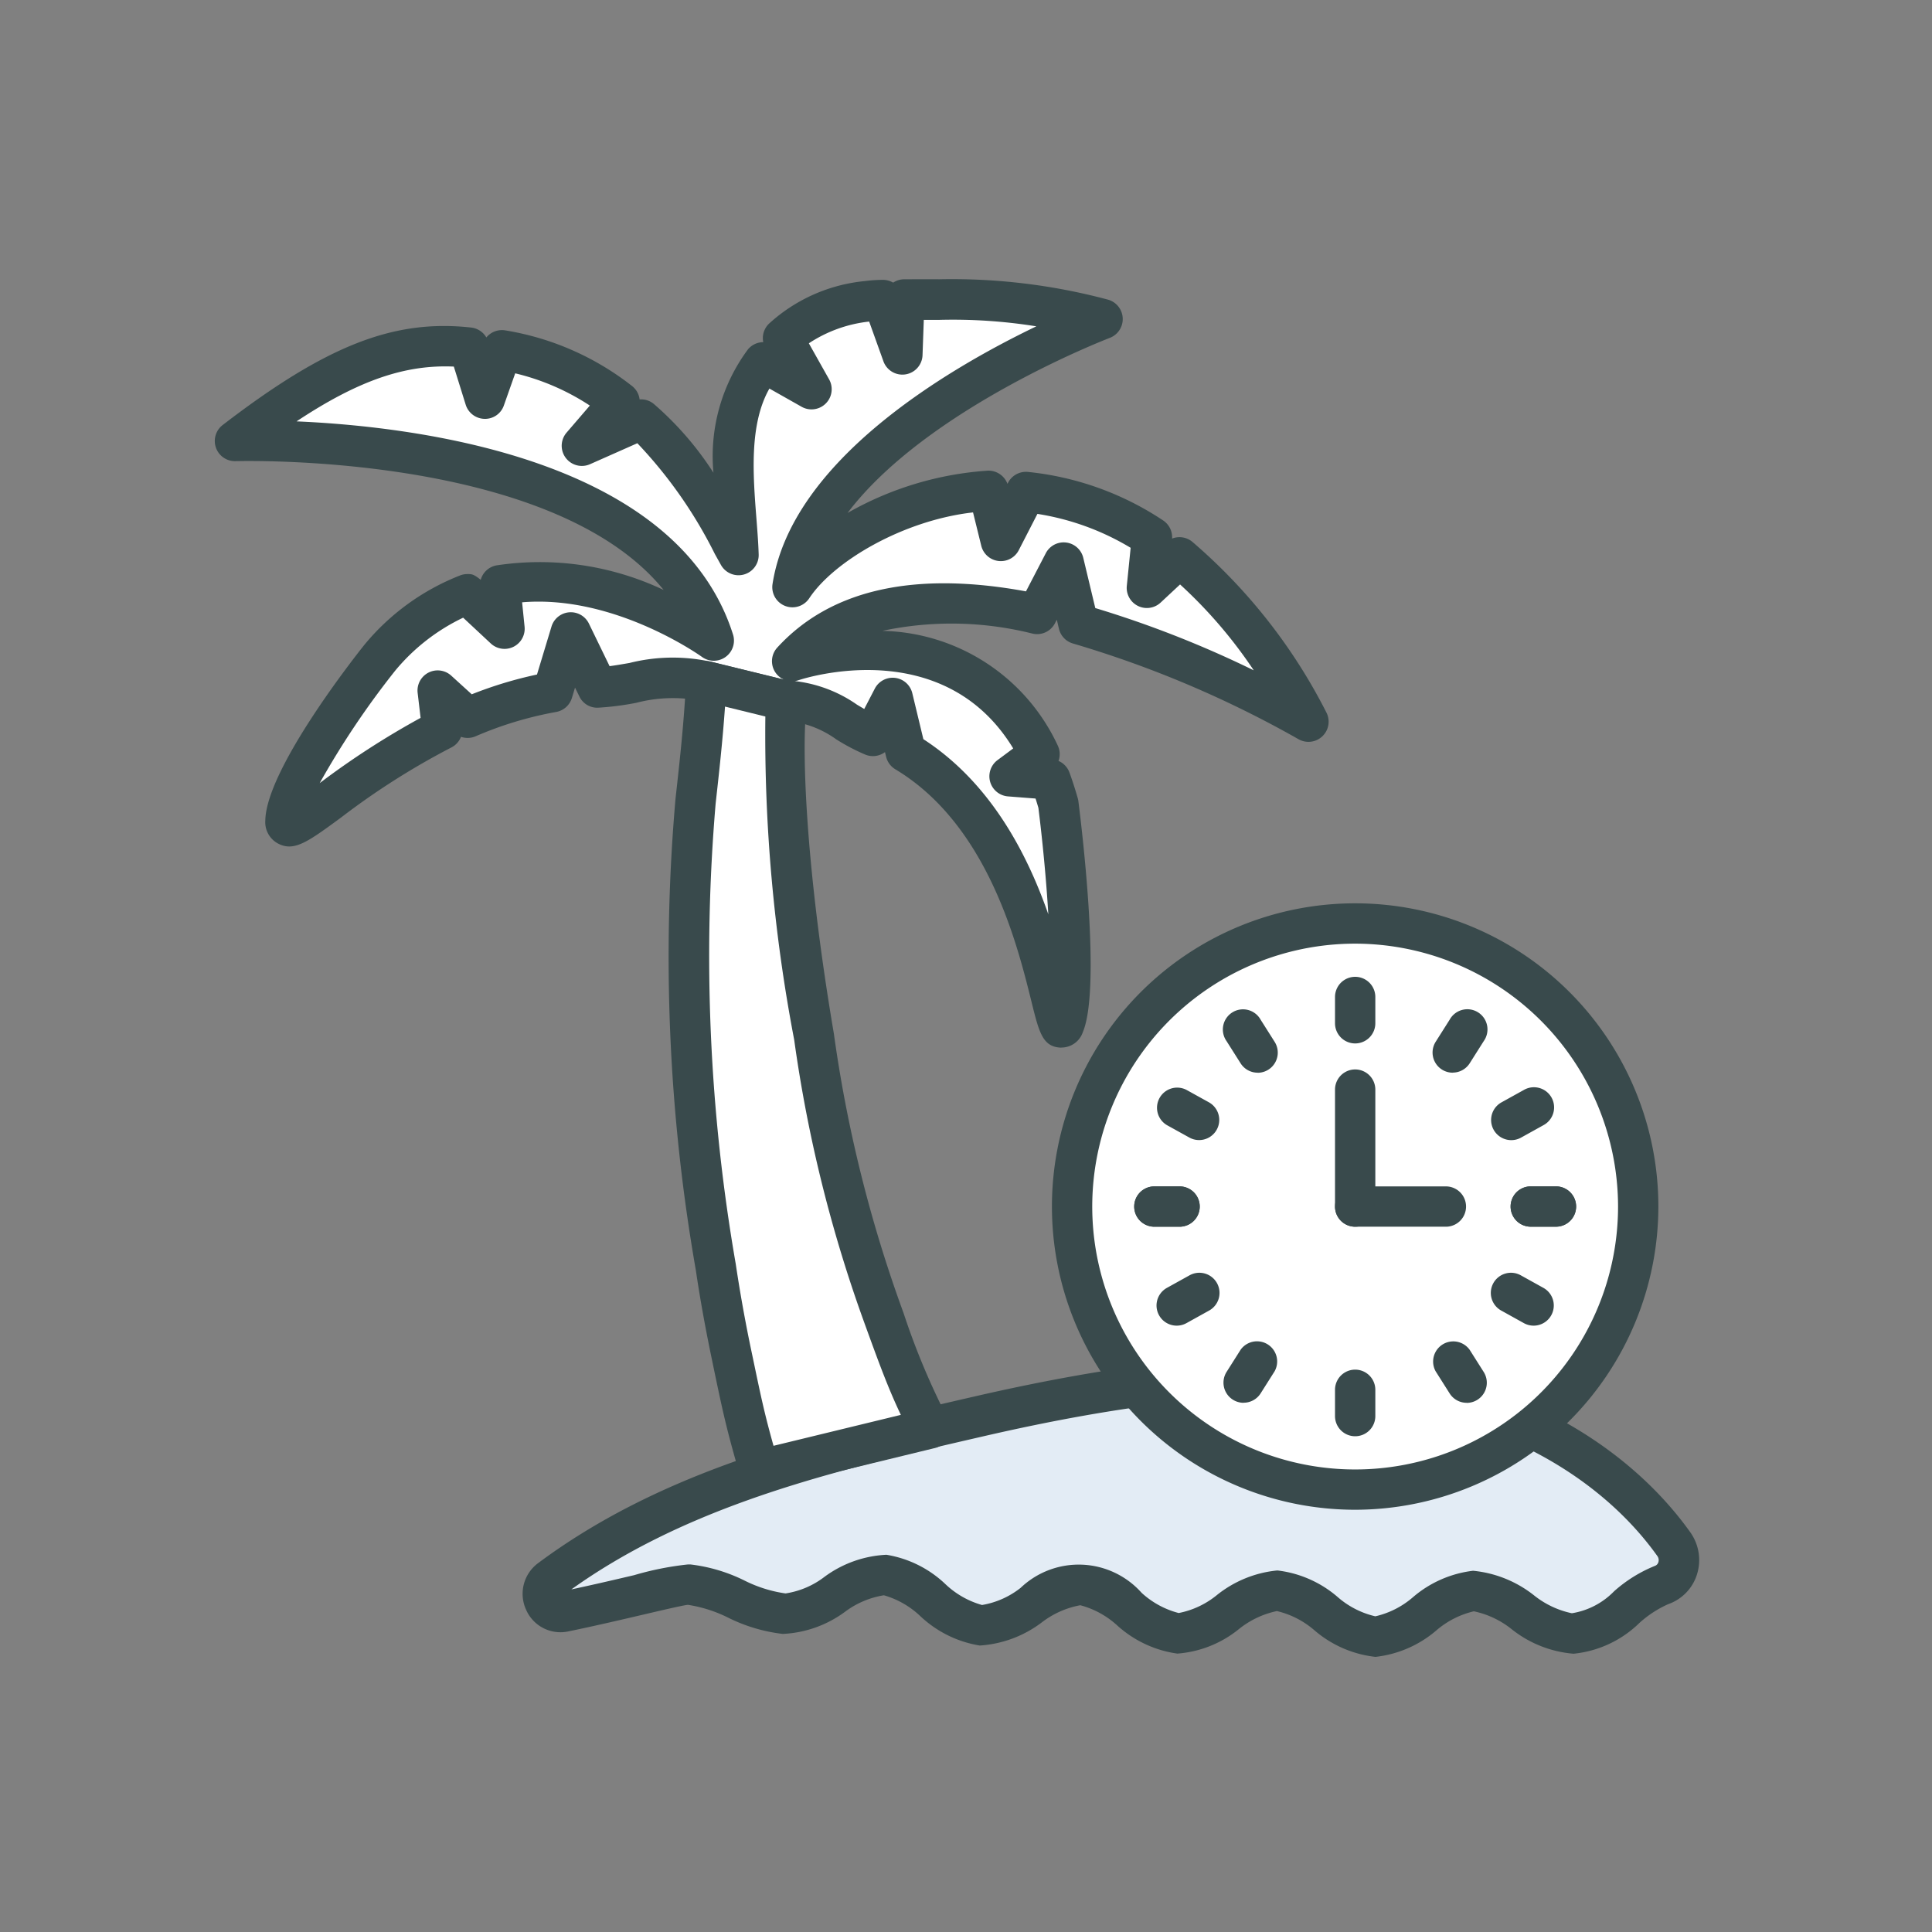
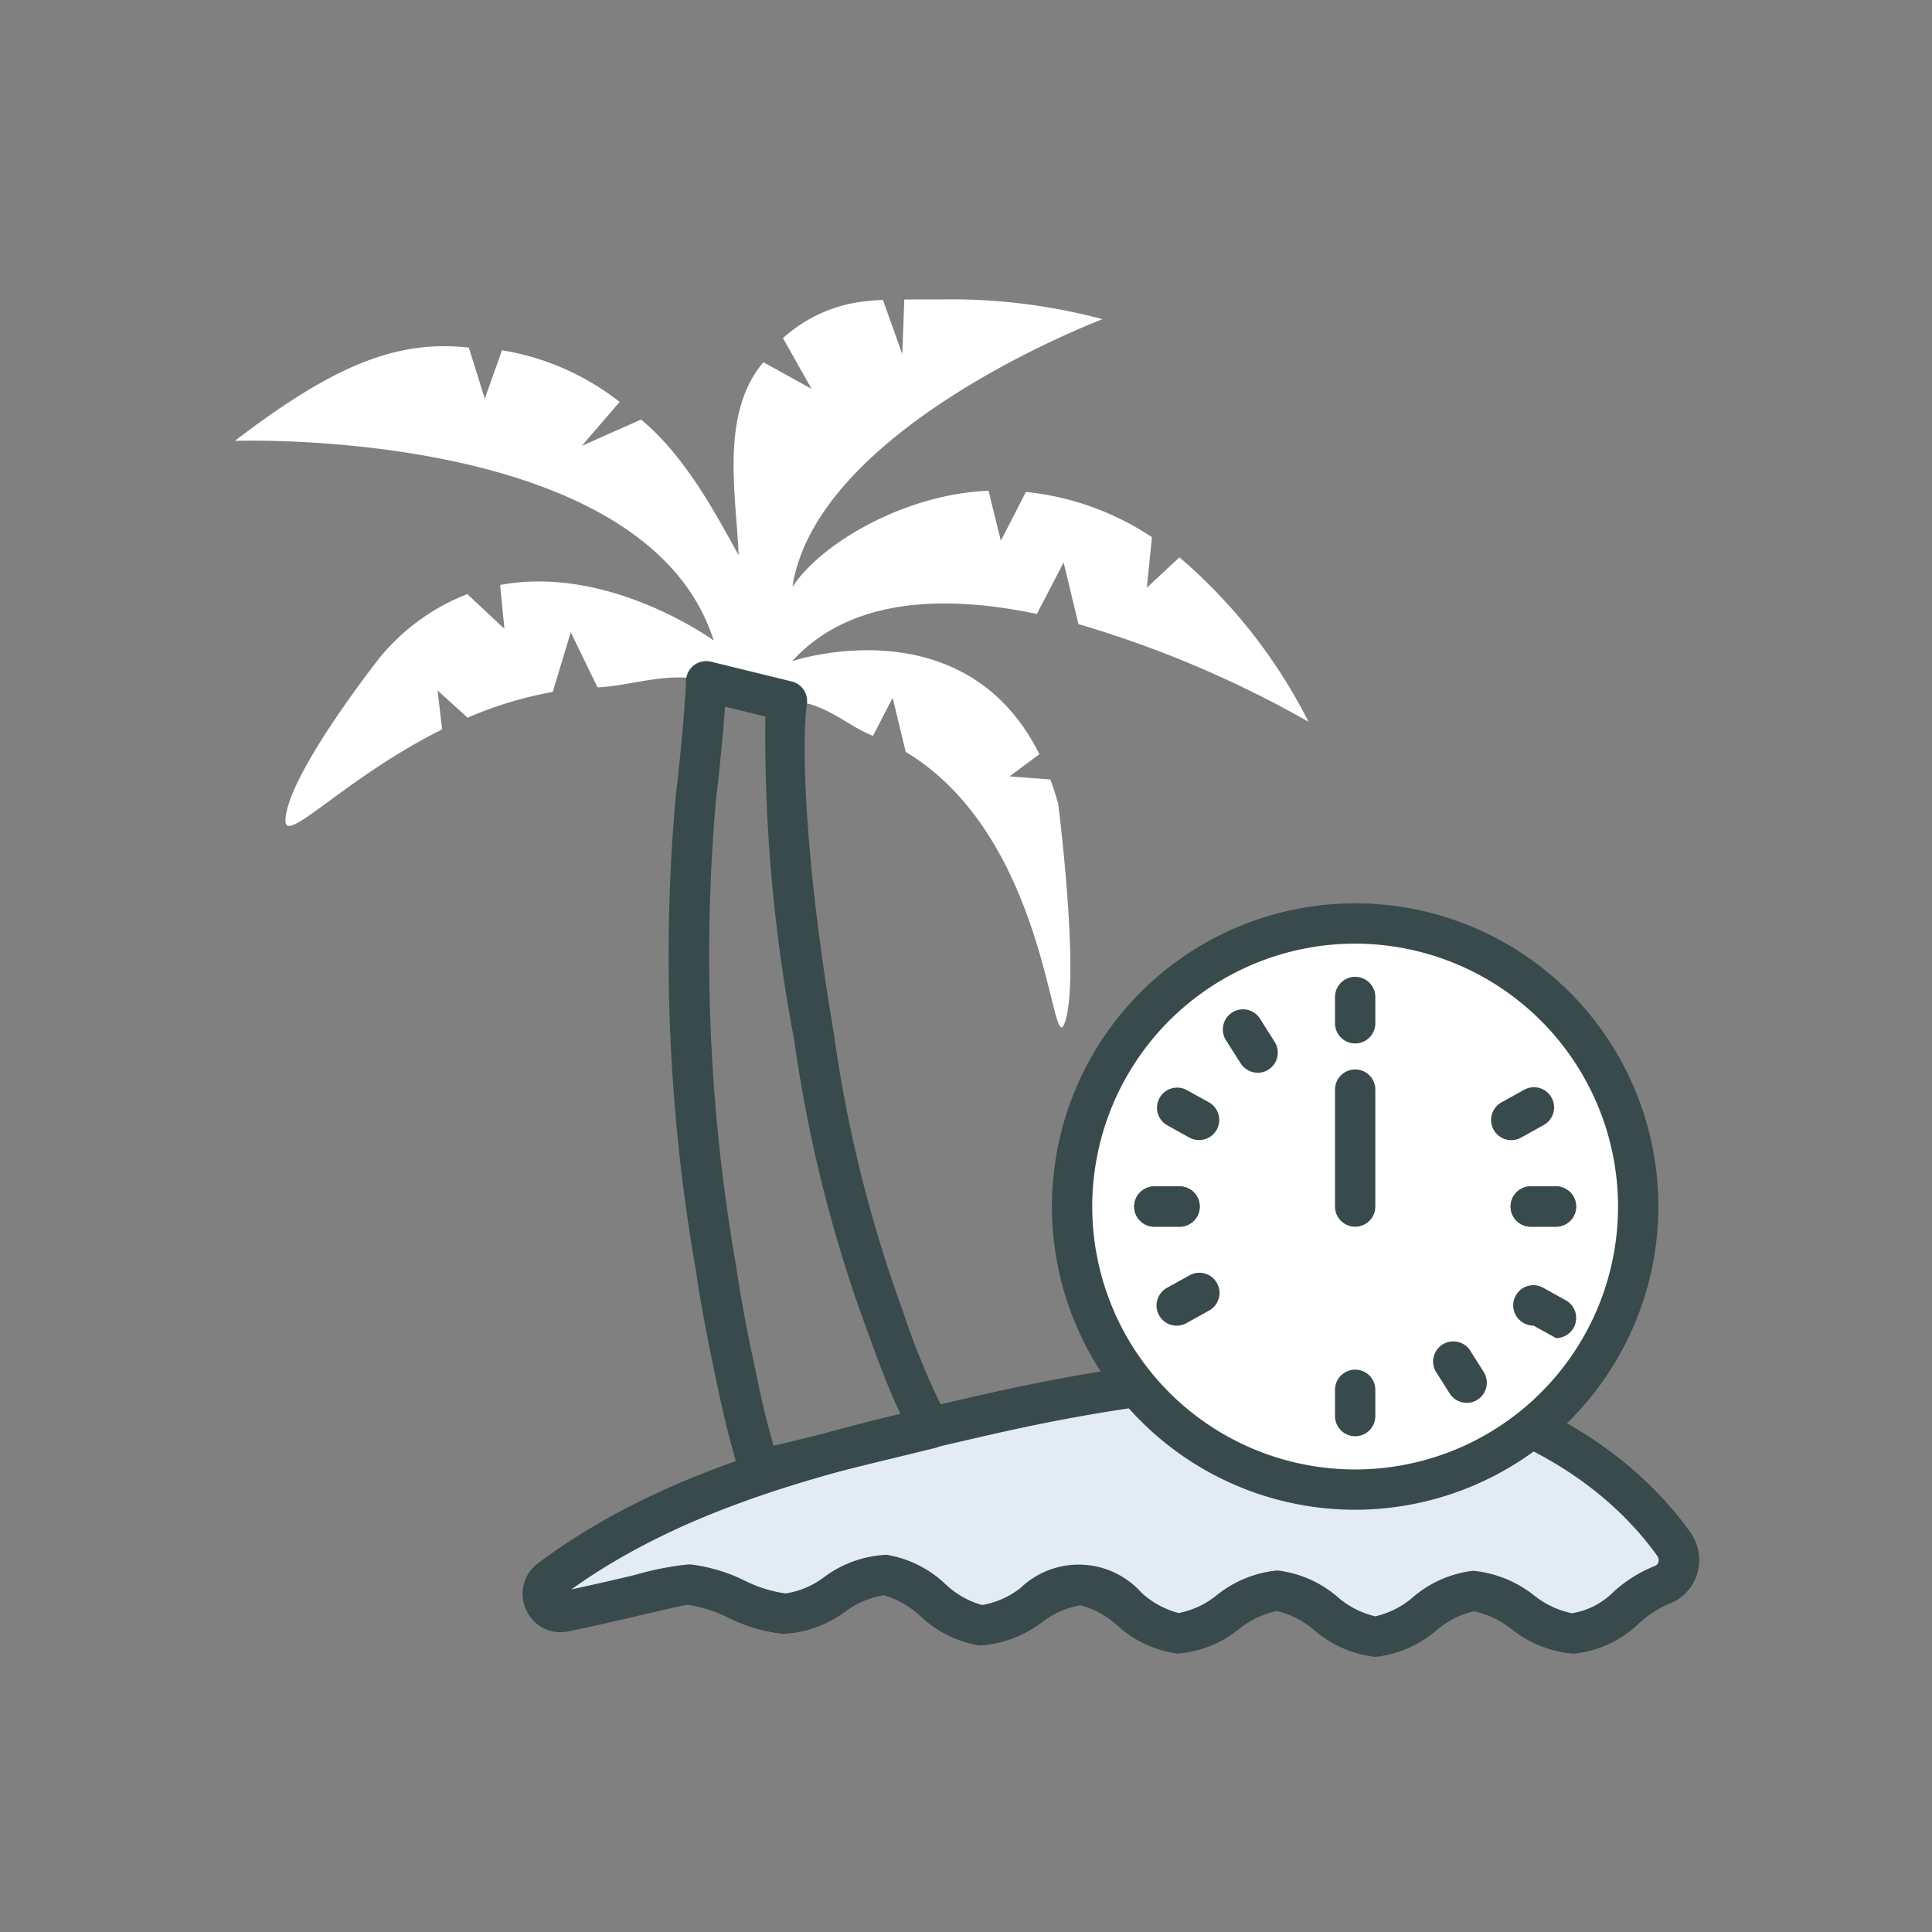
<svg xmlns="http://www.w3.org/2000/svg" width="90" height="90" viewBox="0 0 90 90">
  <rect x="0" y="0" width="90" height="90" fill="#808080" stroke="none" />
  <defs>
    <clipPath id="clip-path">
      <rect id="長方形_141214" data-name="長方形 141214" width="69.154" height="64.183" fill="none" />
    </clipPath>
  </defs>
  <g id="グループ_242627" data-name="グループ 242627" transform="translate(18073 11639)">
    <rect id="長方形_141215" data-name="長方形 141215" width="90" height="90" transform="translate(-18073 -11639)" fill="none" />
    <g id="グループ_242626" data-name="グループ 242626" transform="translate(-18063 -11626)" clip-path="url(#clip-path)">
      <path id="パス_198728" data-name="パス 198728" d="M161.143,480.565q1.126-.265,2.251-.522c5.1-1.174,11.112-2.189,16.371-1.82,6.108.432,12.427,2.71,16.025,7.771a1.244,1.244,0,0,1-.576,1.9c-1.437.5-2.4,2.2-4.127,2.256-1.526.053-3.105-2-4.634-1.976s-3.04,2.125-4.569,2.122-3.038-2.108-4.564-2.132-3.105,2.026-4.631,1.98-2.98-2.189-4.506-2.252-3.148,1.952-4.674,1.875-2.937-2.252-4.46-2.341-3.182,1.9-4.706,1.8-2.908-1.247-4.432-1.353h-.072c-.325-.023-3.168.727-5.727,1.253a.836.836,0,0,1-.662-1.492c5.212-3.881,11.458-5.6,17.693-7.07" transform="translate(-127.818 -427.06)" fill="#e3ecf5" />
      <path id="パス_198729" data-name="パス 198729" d="M173.982,483.323h0a5.237,5.237,0,0,1-2.836-1.237,4.113,4.113,0,0,0-1.742-.895h-.014a4.191,4.191,0,0,0-1.763.838,5.159,5.159,0,0,1-2.868,1.142,5.245,5.245,0,0,1-2.8-1.311,4.111,4.111,0,0,0-1.721-.942,4.179,4.179,0,0,0-1.794.8,5.339,5.339,0,0,1-2.889,1.077,5.255,5.255,0,0,1-2.766-1.366,4.1,4.1,0,0,0-1.7-.975,4.116,4.116,0,0,0-1.811.769,5.284,5.284,0,0,1-2.9,1.031,7.671,7.671,0,0,1-2.535-.753,6.361,6.361,0,0,0-1.871-.6h-.033c-.24.028-1.206.254-2.061.454-1.017.238-2.283.534-3.478.78a1.748,1.748,0,0,1-1.982-1.014,1.777,1.777,0,0,1,.564-2.165c5.415-4.032,11.882-5.784,18.041-7.233h0q1.109-.26,2.217-.514c6.775-1.561,12.222-2.164,16.687-1.851,10.008.708,14.778,5.42,16.731,8.167a2.23,2.23,0,0,1,.308,1.957,2.143,2.143,0,0,1-1.342,1.386,5.086,5.086,0,0,0-1.34.875,5.112,5.112,0,0,1-3.068,1.434,5.32,5.32,0,0,1-2.878-1.139,4.2,4.2,0,0,0-1.76-.836h-.012a4.119,4.119,0,0,0-1.745.892,5.239,5.239,0,0,1-2.836,1.23m-4.6-4.025h.047a5.226,5.226,0,0,1,2.794,1.235,4.049,4.049,0,0,0,1.756.9h0a4.047,4.047,0,0,0,1.755-.892,5.238,5.238,0,0,1,2.8-1.23,5.409,5.409,0,0,1,2.832,1.141,4.2,4.2,0,0,0,1.757.836h.026a3.516,3.516,0,0,0,1.951-1.02,6.52,6.52,0,0,1,1.9-1.183.258.258,0,0,0,.164-.172.322.322,0,0,0-.046-.286c-1.759-2.475-6.09-6.723-15.321-7.376-4.275-.3-9.539.289-16.091,1.8-.773.178-1.51.348-2.247.521-5.807,1.366-11.887,3-16.932,6.608,1.018-.217,2.06-.461,2.922-.663a14.153,14.153,0,0,1,2.508-.5h.053l.065,0a7.7,7.7,0,0,1,2.518.75,6.188,6.188,0,0,0,1.911.6,3.942,3.942,0,0,0,1.808-.768,5.277,5.277,0,0,1,2.892-1.033,5.2,5.2,0,0,1,2.744,1.364,4.076,4.076,0,0,0,1.709.976,3.949,3.949,0,0,0,1.8-.8,3.923,3.923,0,0,1,5.634.232,4.057,4.057,0,0,0,1.728.942,4.021,4.021,0,0,0,1.78-.837,5.313,5.313,0,0,1,2.791-1.144m-27.516,1.6.052,0-.052,0" transform="translate(-119.914 -419.14)" fill="#394a4c" />
      <path id="パス_198730" data-name="パス 198730" d="M30.748,26.584h0c-1.617-.509-3.574.235-5.062.284L24.441,24.3,23.6,27.082a17.879,17.879,0,0,0-3.965,1.2l-1.4-1.269.214,1.814c-4.477,2.225-7.316,5.4-7.3,4.256.029-2.079,4.393-7.6,4.393-7.6a9.941,9.941,0,0,1,4.078-2.959s1.73,1.617,1.73,1.617L21.149,22.1c5.028-.944,9.817,2.492,9.95,2.586-3.168-9.986-22.307-9.3-22.307-9.3,4.681-3.583,7.6-4.708,10.9-4.345l.743,2.382.8-2.257a11.986,11.986,0,0,1,5.482,2.406l-1.759,2.045,2.757-1.223c2.122,1.759,3.523,4.492,4.545,6.316-.1-2.73-.894-6.592,1.156-8.986l2.242,1.24L34.326,10.6a6.779,6.779,0,0,1,3.98-1.73,5.288,5.288,0,0,1,.678-.043l.9,2.519L39.978,8.8c.5,0,1.473-.007,1.579,0a27.377,27.377,0,0,1,7.657.918S35.922,14.731,34.766,22.186c1.392-2.1,5.338-4.335,9.135-4.475l.574,2.329,1.168-2.274a12.914,12.914,0,0,1,5.871,2.108l-.238,2.353,1.519-1.416a24.772,24.772,0,0,1,6.011,7.659,50.336,50.336,0,0,0-10.716-4.547L47.4,21.049l-1.247,2.4c-4.3-.9-8.693-.764-11.4,2.2,0,0,8.01-2.7,11.519,4.333l-1.389,1.033,1.9.144c.13.36.252.735.365,1.132,0,0,1.065,8.395.274,10.274-.618,1.476-.8-8.741-7.378-12.689l-.608-2.519-.918,1.771c-1.271-.5-2.313-1.642-4-1.621-.05.111.06-.163,0,0-.031-.01.029.012,0,0,.195.1-.192-.108,0,0Z" transform="translate(-7.852 -7.849)" fill="#fff" />
-       <path id="パス_198731" data-name="パス 198731" d="M39.443,35.8c-.027,0-.051,0-.069,0-.81-.062-.972-.715-1.325-2.143-.662-2.674-2.04-8.239-6.341-10.822a.938.938,0,0,1-.43-.585l-.052-.215a.94.94,0,0,1-.907.121,9.351,9.351,0,0,1-1.364-.716,4.676,4.676,0,0,0-2.045-.832.873.873,0,0,1-.257.015.86.86,0,0,1-.38-.073c-.024-.01-.047-.021-.069-.033l-3.5-.856-.056-.014h0l-.007,0h0l-.006,0-.026-.008a6.751,6.751,0,0,0-2.97.1,13.1,13.1,0,0,1-1.777.227.918.918,0,0,1-.875-.529l-.2-.405-.146.481a.939.939,0,0,1-.74.653A16.991,16.991,0,0,0,12.151,21.3a.942.942,0,0,1-.676.023.939.939,0,0,1-.457.5,34.6,34.6,0,0,0-5.132,3.261c-1.542,1.131-2.18,1.6-2.927,1.214a1.125,1.125,0,0,1-.6-1.072c.032-2.282,3.834-7.206,4.6-8.17a10.955,10.955,0,0,1,4.484-3.255.94.94,0,0,1,.331-.06c.2,0,.288,0,.619.268a.939.939,0,0,1,.732-.672,13.473,13.473,0,0,1,7.789,1.144c-5.211-6.432-19.781-6-19.94-6a.939.939,0,0,1-.6-1.684C5.2,3.09,8.344,1.859,11.946,2.257a.94.94,0,0,1,.71.462.943.943,0,0,1,.868-.332,12.919,12.919,0,0,1,5.91,2.587.94.94,0,0,1,.362.632.921.921,0,0,1,.665.214,14.786,14.786,0,0,1,2.774,3.2,8.347,8.347,0,0,1,1.614-5.754.938.938,0,0,1,.706-.328.938.938,0,0,1,.272-.865A7.723,7.723,0,0,1,30.284.093a6.859,6.859,0,0,1,.809-.057.963.963,0,0,1,.515.129.938.938,0,0,1,.51-.156c.512,0,1.5-.007,1.609,0A28.142,28.142,0,0,1,41.586.95a.939.939,0,0,1,.109,1.79c-.1.04-8.516,3.271-12.212,8.154a15.234,15.234,0,0,1,6.532-1.97.943.943,0,0,1,.916.614l.026-.05a.942.942,0,0,1,.927-.505,13.9,13.9,0,0,1,6.293,2.256.94.94,0,0,1,.423.849.938.938,0,0,1,.935.144,25.885,25.885,0,0,1,6.247,7.944.939.939,0,0,1-1.3,1.254,49.78,49.78,0,0,0-10.489-4.451.939.939,0,0,1-.663-.687l-.1-.425-.086.166a.937.937,0,0,1-1.027.486,15.5,15.5,0,0,0-7.014-.132,9.223,9.223,0,0,1,8.163,5.324.937.937,0,0,1,.044.735.94.94,0,0,1,.511.544c.145.4.271.793.385,1.193a.857.857,0,0,1,.029.139c.183,1.443,1.054,8.746.208,10.757a1.053,1.053,0,0,1-.992.719M33.014,21.432c3.145,2.042,4.835,5.343,5.821,8.159-.1-1.675-.278-3.49-.463-4.961-.042-.145-.086-.288-.132-.432l-1.283-.1a.939.939,0,0,1-.49-1.689l.732-.545c-3.249-5.348-9.719-3.273-10-3.178a.94.94,0,0,1-.176.04,6.3,6.3,0,0,1,2.9,1.1c.114.068.226.135.337.2l.492-.949a.939.939,0,0,1,1.746.212ZM11.576,15.773A9.3,9.3,0,0,0,8.41,18.241a39.28,39.28,0,0,0-3.517,5.238,38.1,38.1,0,0,1,4.7-3.039l-.138-1.168a.939.939,0,0,1,1.564-.8l.957.87a18.909,18.909,0,0,1,3.039-.921l.676-2.235a.939.939,0,0,1,1.743-.138l.963,1.983c.291-.038.6-.092.925-.148a8.254,8.254,0,0,1,3.826-.05l3.375.827a.939.939,0,0,1-.316-1.493c2.471-2.7,6.368-3.579,11.587-2.62l.923-1.777a.939.939,0,0,1,1.746.215l.56,2.34a49.031,49.031,0,0,1,7.381,2.9,21.807,21.807,0,0,0-3.432-4l-.907.846a.939.939,0,0,1-1.574-.781l.179-1.772a12.018,12.018,0,0,0-4.343-1.58l-.868,1.689a.939.939,0,0,1-1.747-.2l-.384-1.558c-3.255.368-6.491,2.277-7.63,4a.939.939,0,0,1-1.711-.662c.894-5.766,8.189-10.036,12.29-12.006a24.522,24.522,0,0,0-4.556-.3c-.077,0-.362,0-.687,0l-.059,1.645a.939.939,0,0,1-1.822.283l-.664-1.85a6.325,6.325,0,0,0-2.81,1.013l.944,1.679a.939.939,0,0,1-1.272,1.282L25.842,5.1c-.947,1.667-.766,4.014-.6,6.114.043.564.085,1.1.1,1.609a.939.939,0,0,1-1.757.494l-.285-.512A21.171,21.171,0,0,0,19.69,7.646l-2.206.978a.939.939,0,0,1-1.092-1.47l1.085-1.262A10.956,10.956,0,0,0,14,4.39l-.527,1.494a.926.926,0,0,1-.9.627.939.939,0,0,1-.879-.66l-.553-1.775c-2.263-.1-4.439.638-7.326,2.552,5.653.245,17.735,1.74,20.331,9.926A.939.939,0,0,1,22.7,17.6c-.178-.127-4.13-2.9-8.378-2.543l.115,1.136a.939.939,0,0,1-1.576.78l-1.286-1.2" transform="translate(0 0.001)" fill="#394a4c" />
-       <path id="パス_198732" data-name="パス 198732" d="M209.9,212.095a54.174,54.174,0,0,1-1.283-5.294c-.293-1.387-.546-2.776-.747-4.146a84.28,84.28,0,0,1-.944-21.7c.2-1.831.412-3.711.5-5.6l3.764.922c-.31,2.093-.045,7.97,1.26,15.658a63.773,63.773,0,0,0,3.225,13,35.812,35.812,0,0,0,2.187,5.227Z" transform="translate(-184.53 -156.621)" fill="#fff" />
      <path id="パス_198733" data-name="パス 198733" d="M201.991,205.181a.939.939,0,0,1-.9-.676c-.638-2.191-.8-2.97-1.235-5.05l-.065-.315c-.3-1.433-.558-2.847-.757-4.2a84.69,84.69,0,0,1-.948-21.953c.19-1.7.406-3.638.492-5.526a.939.939,0,0,1,1.161-.869l3.764.922a.939.939,0,0,1,.705,1.049c-.253,1.708-.127,7.21,1.257,15.364a62.9,62.9,0,0,0,3.183,12.837l.068.188a33.642,33.642,0,0,0,2.06,4.909.939.939,0,0,1-.6,1.361l-7.96,1.935a.943.943,0,0,1-.223.027m-1.6-36.5c-.108,1.569-.281,3.12-.437,4.521a83.83,83.83,0,0,0,.936,21.437c.2,1.34.446,2.716.741,4.113l.067.318c.371,1.774.532,2.547.953,4.046l5.931-1.441c-.6-1.258-1.05-2.5-1.626-4.083l-.069-.191a64.689,64.689,0,0,1-3.274-13.2,75.59,75.59,0,0,1-1.343-15.059Z" transform="translate(-176.619 -148.768)" fill="#394a4c" />
      <path id="パス_198734" data-name="パス 198734" d="M400.226,294.161a13.186,13.186,0,1,1-13.186-13.186,13.186,13.186,0,0,1,13.186,13.186" transform="translate(-333.912 -250.955)" fill="#fff" />
      <path id="パス_198735" data-name="パス 198735" d="M379.191,300.437a14.125,14.125,0,1,1,14.125-14.125,14.141,14.141,0,0,1-14.125,14.125m0-26.371a12.247,12.247,0,1,0,12.247,12.246,12.26,12.26,0,0,0-12.247-12.246" transform="translate(-326.063 -243.107)" fill="#394a4c" />
      <path id="パス_198736" data-name="パス 198736" d="M567.152,397.473h-1.174a.939.939,0,0,1,0-1.878h1.174a.939.939,0,0,1,0,1.878" transform="translate(-504.669 -353.329)" fill="#394a4c" />
      <path id="パス_198737" data-name="パス 198737" d="M567.152,397.473h-1.174a.939.939,0,0,1,0-1.878h1.174a.939.939,0,0,1,0,1.878" transform="translate(-504.669 -353.329)" fill="#394a4c" />
      <path id="パス_198738" data-name="パス 198738" d="M403.044,397.477H401.87a.939.939,0,0,1,0-1.878h1.174a.939.939,0,1,1,0,1.878" transform="translate(-358.095 -353.332)" fill="#394a4c" />
      <path id="パス_198739" data-name="パス 198739" d="M403.044,397.477H401.87a.939.939,0,0,1,0-1.878h1.174a.939.939,0,1,1,0,1.878" transform="translate(-358.095 -353.332)" fill="#394a4c" />
      <path id="パス_198740" data-name="パス 198740" d="M532.6,465.643a.937.937,0,0,1-.794-.437l-.652-1.03a.939.939,0,0,1,1.586-1l.652,1.03a.939.939,0,0,1-.792,1.441" transform="translate(-474.276 -413.295)" fill="#394a4c" />
-       <path id="パス_198741" data-name="パス 198741" d="M558.512,435.779a.935.935,0,0,1-.455-.118l-1.043-.579a.939.939,0,1,1,.911-1.642l1.043.579a.939.939,0,0,1-.456,1.76" transform="translate(-497.07 -387.025)" fill="#394a4c" />
+       <path id="パス_198741" data-name="パス 198741" d="M558.512,435.779a.935.935,0,0,1-.455-.118a.939.939,0,1,1,.911-1.642l1.043.579a.939.939,0,0,1-.456,1.76" transform="translate(-497.07 -387.025)" fill="#394a4c" />
      <path id="パス_198742" data-name="パス 198742" d="M557.471,354.9a.939.939,0,0,1-.456-1.76l1.044-.579a.939.939,0,1,1,.911,1.642l-1.043.579a.935.935,0,0,1-.455.118" transform="translate(-497.07 -314.788)" fill="#394a4c" />
-       <path id="パス_198743" data-name="パス 198743" d="M531.948,321.726a.939.939,0,0,1-.792-1.441l.652-1.03a.939.939,0,1,1,1.586,1l-.652,1.03a.937.937,0,0,1-.794.437" transform="translate(-474.276 -284.756)" fill="#394a4c" />
      <path id="パス_198744" data-name="パス 198744" d="M489.42,307.332a.939.939,0,0,1-.939-.939v-1.225a.939.939,0,1,1,1.878,0v1.225a.939.939,0,0,1-.939.939" transform="translate(-436.291 -271.725)" fill="#394a4c" />
      <path id="パス_198745" data-name="パス 198745" d="M489.42,351.934a.939.939,0,0,1-.939-.939v-5.448a.939.939,0,0,1,1.878,0v5.448a.939.939,0,0,1-.939.939" transform="translate(-436.291 -307.789)" fill="#394a4c" />
-       <path id="パス_198746" data-name="パス 198746" d="M493.643,397.48h-4.226a.939.939,0,0,1,0-1.878h4.226a.939.939,0,1,1,0,1.878" transform="translate(-436.288 -353.335)" fill="#394a4c" />
      <path id="パス_198747" data-name="パス 198747" d="M441.437,321.726a.937.937,0,0,1-.794-.437l-.652-1.03a.939.939,0,1,1,1.586-1l.652,1.03a.939.939,0,0,1-.792,1.441" transform="translate(-392.851 -284.756)" fill="#394a4c" />
      <path id="パス_198748" data-name="パス 198748" d="M412.64,354.9a.934.934,0,0,1-.454-.118l-1.044-.578a.939.939,0,0,1,.91-1.642l1.044.578a.939.939,0,0,1-.456,1.76" transform="translate(-366.782 -314.791)" fill="#394a4c" />
      <path id="パス_198749" data-name="パス 198749" d="M411.6,435.782a.939.939,0,0,1-.456-1.76l1.044-.579a.939.939,0,1,1,.911,1.642l-1.043.579a.936.936,0,0,1-.455.118" transform="translate(-366.785 -387.028)" fill="#394a4c" />
      <path id="パス_198750" data-name="パス 198750" d="M489.42,478.6a.939.939,0,0,1-.939-.939v-1.225a.939.939,0,0,1,1.878,0v1.225a.939.939,0,0,1-.939.939" transform="translate(-436.291 -424.694)" fill="#394a4c" />
-       <path id="パス_198751" data-name="パス 198751" d="M440.783,465.643a.939.939,0,0,1-.792-1.441l.652-1.03a.939.939,0,0,1,1.586,1l-.652,1.03a.937.937,0,0,1-.794.437" transform="translate(-392.851 -413.295)" fill="#394a4c" />
    </g>
  </g>
</svg>